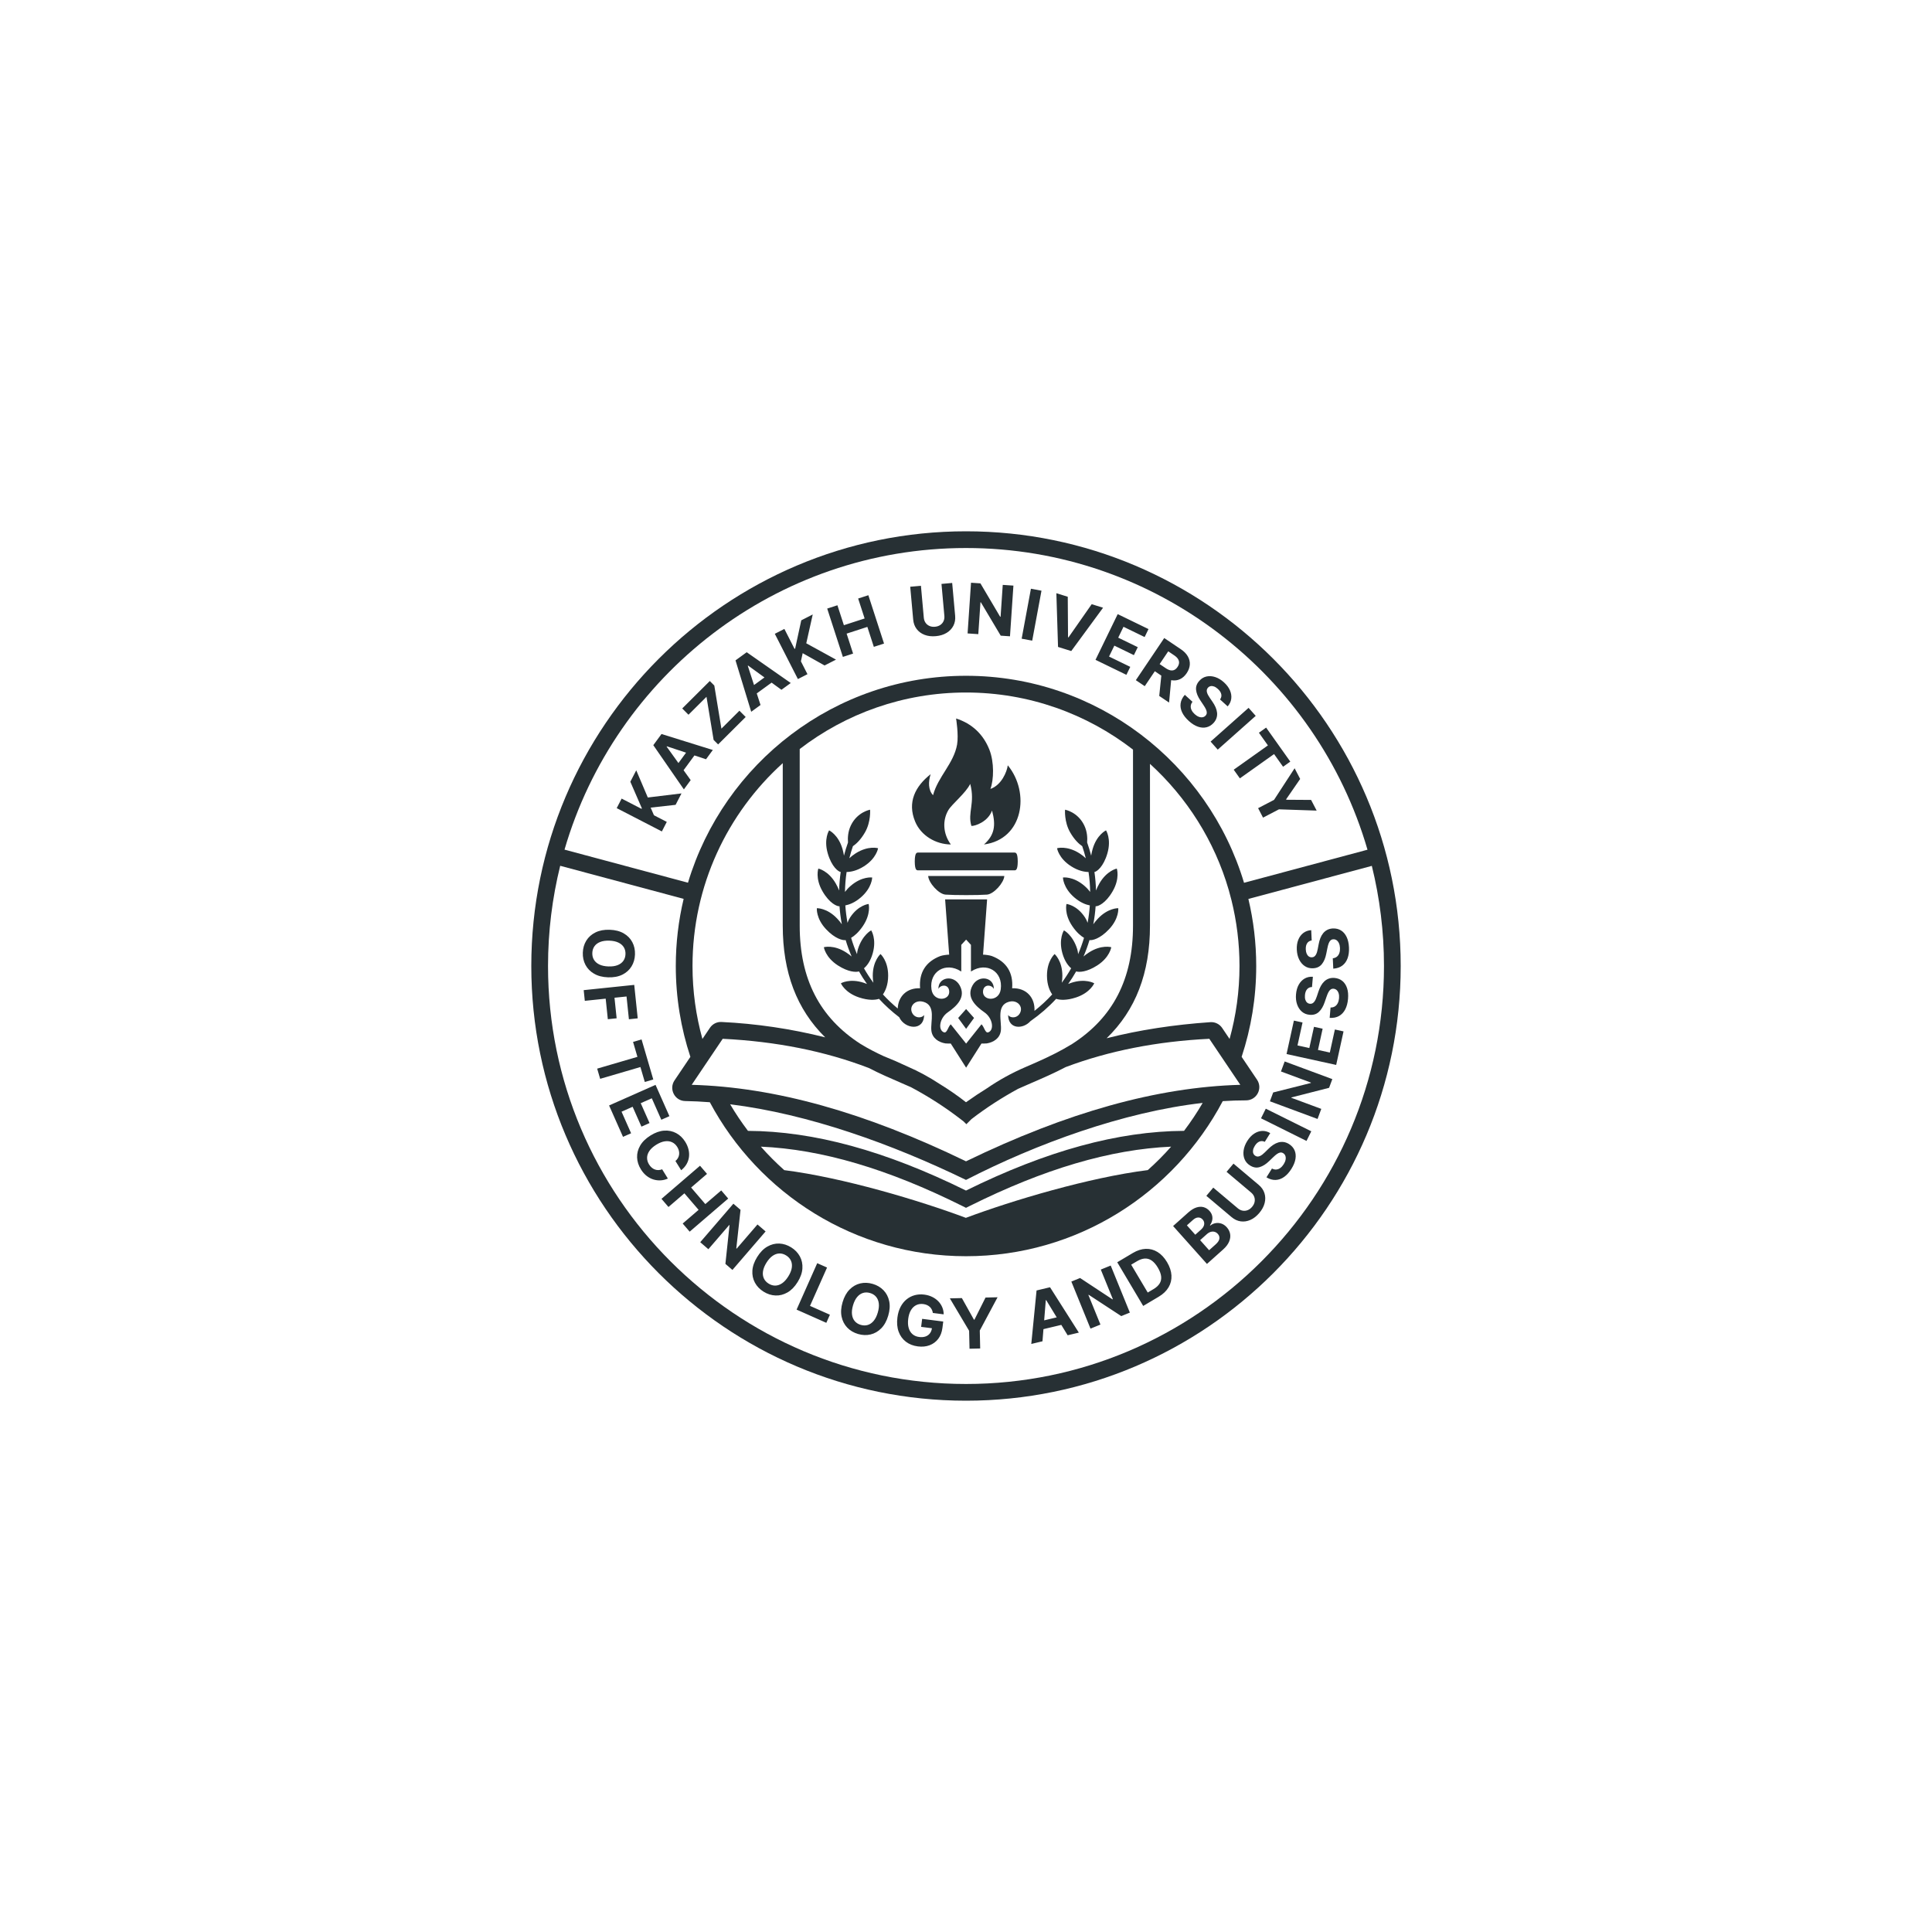
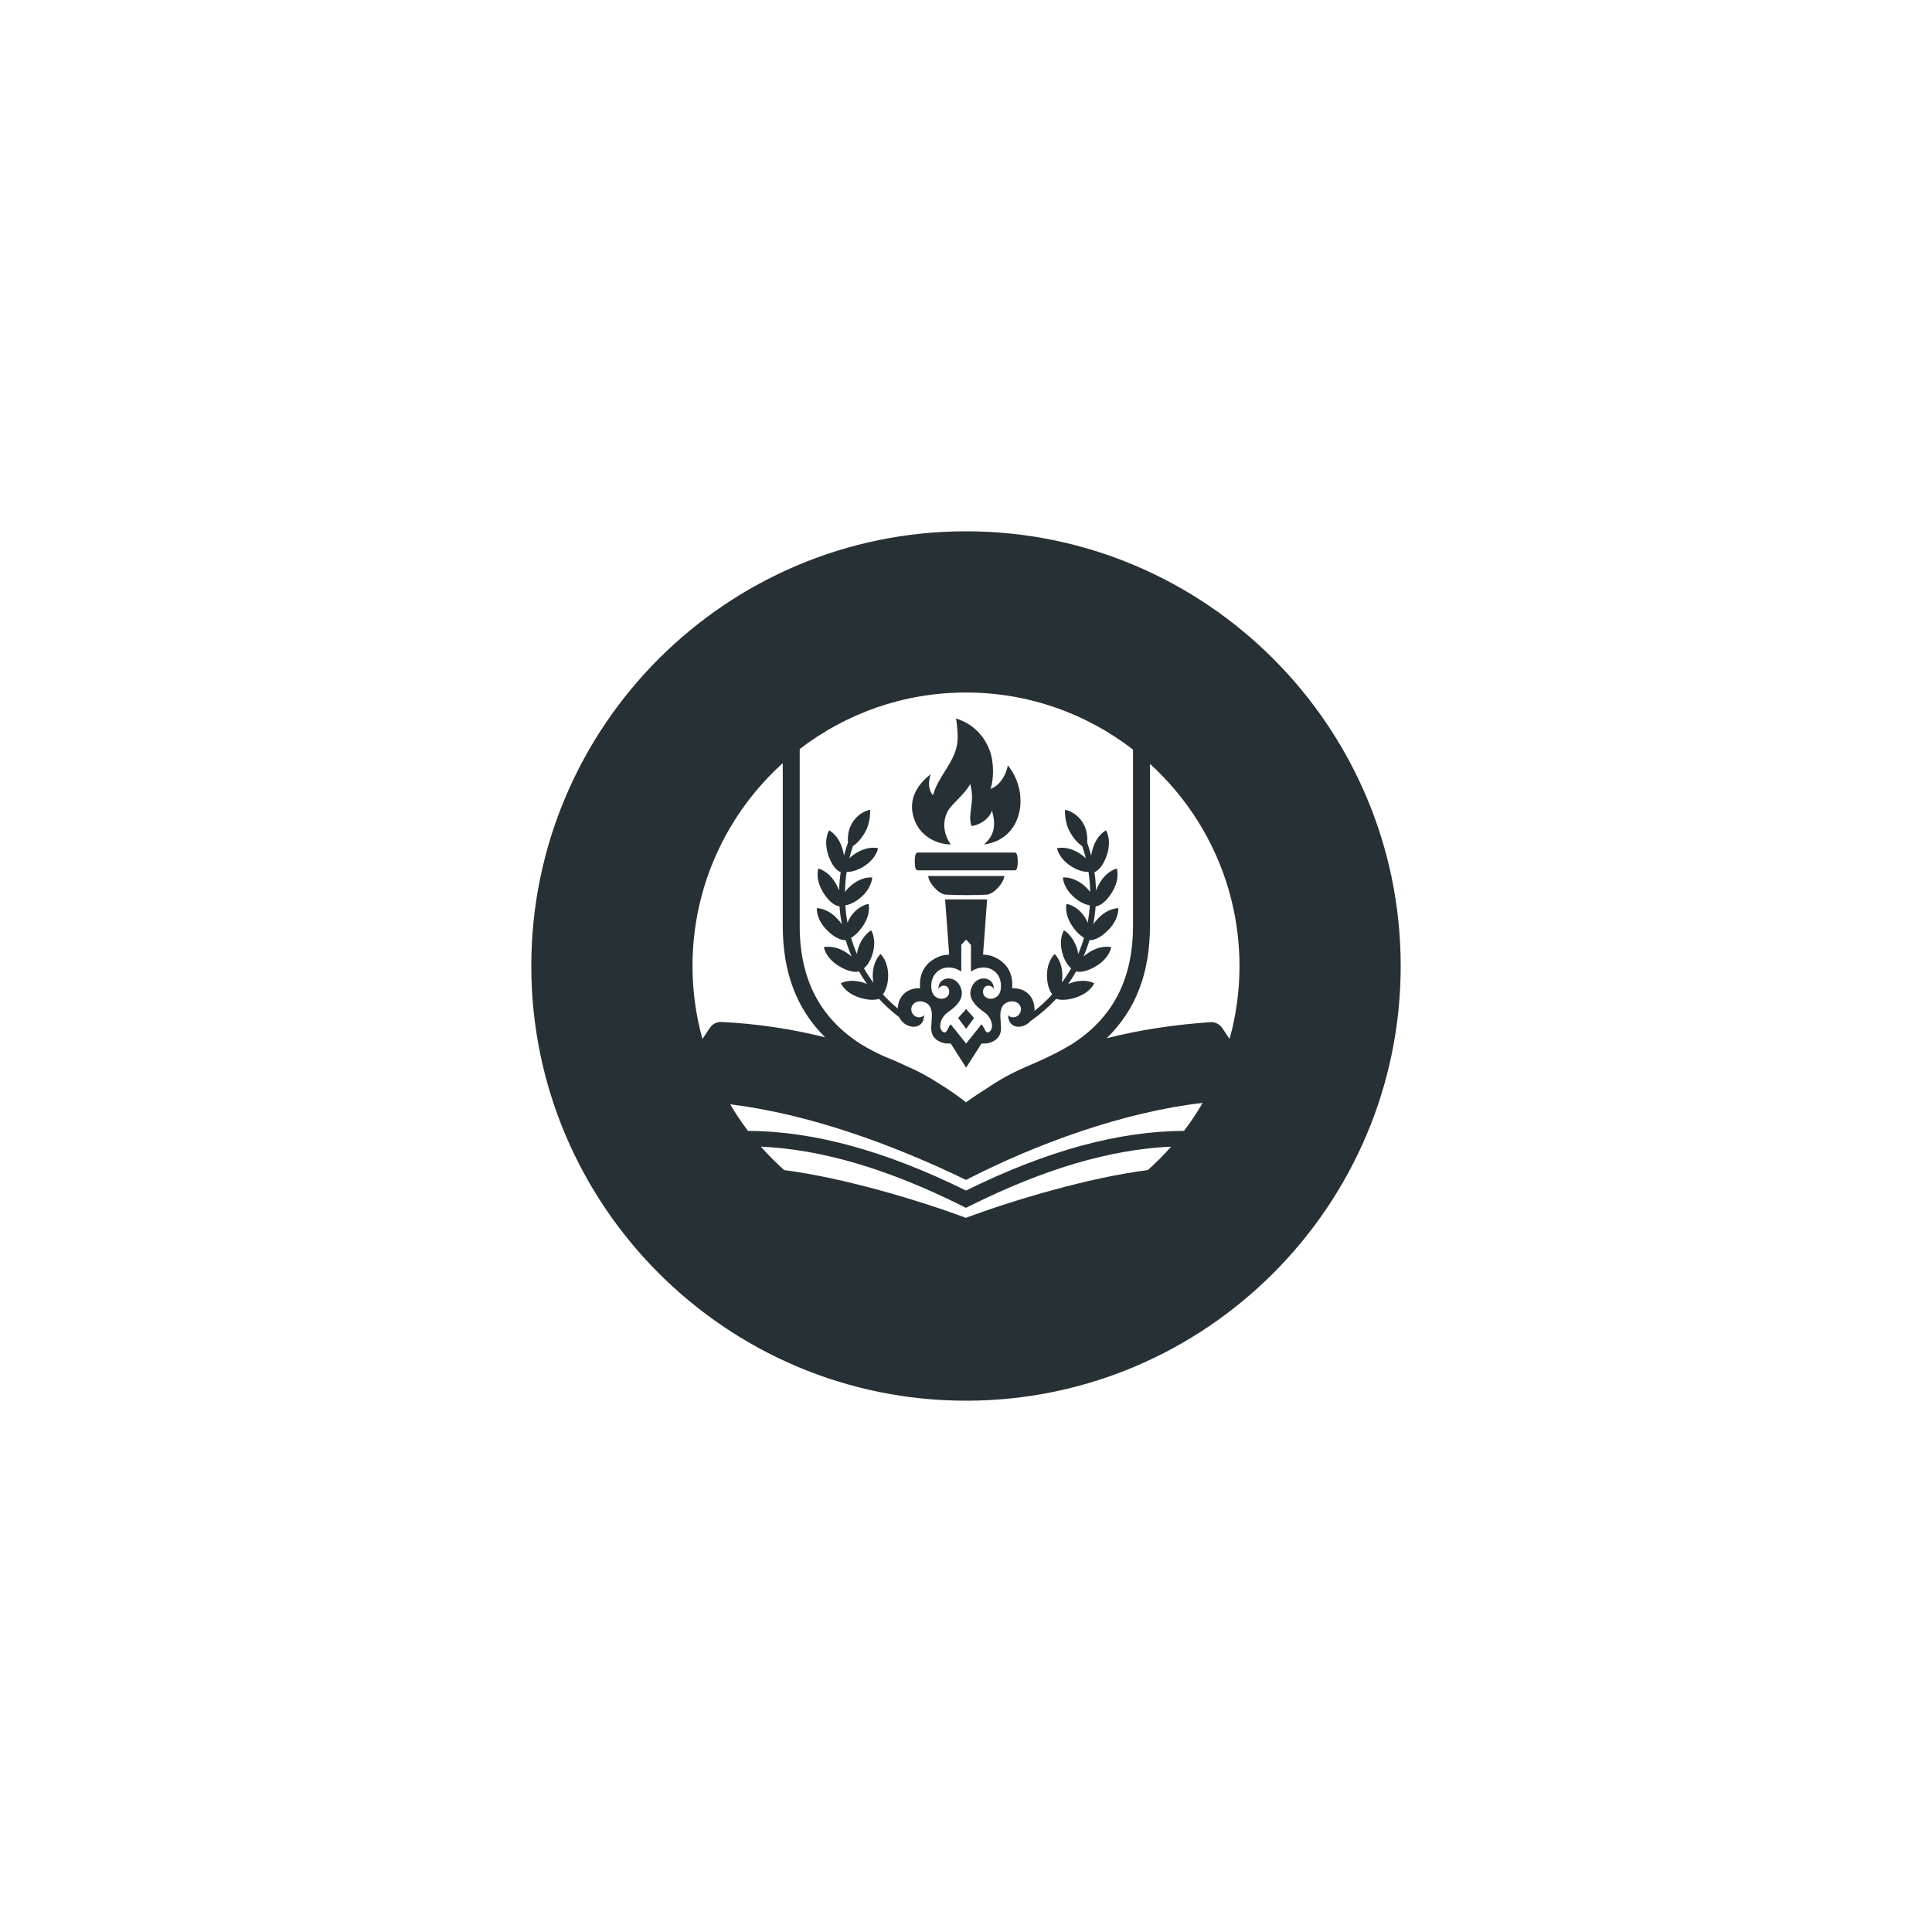
<svg xmlns="http://www.w3.org/2000/svg" width="400" height="400" viewBox="0 0 400 400" fill="none">
-   <rect width="400" height="400" fill="white" />
  <path d="M200 110C150.374 110 110 150.374 110 200C110 249.626 150.374 290 200 290C249.626 290 290 249.626 290 200C290 150.374 249.626 110 200 110Z" fill="#273034" />
-   <path d="M199.999 113.461C239.364 113.461 272.671 139.883 283.125 175.923L257.564 182.772C250.14 158.01 227.145 139.914 199.999 139.914C172.859 139.914 149.867 158.003 142.439 182.757L116.877 175.907C127.337 139.876 160.639 113.461 199.999 113.461Z" fill="white" />
-   <path d="M200.001 286.538C152.284 286.538 113.463 247.718 113.463 200C113.463 192.85 114.341 185.903 115.983 179.253L141.541 186.101C140.48 190.564 139.915 195.217 139.915 200C139.915 206.568 140.979 212.89 142.936 218.81L139.653 223.682C138.443 225.478 139.692 227.923 141.857 227.959C143.542 227.987 145.245 228.072 146.963 228.206C157.082 247.158 177.058 260.086 200.001 260.086C223.034 260.086 243.075 247.053 253.155 227.979C254.784 227.874 256.393 227.817 257.973 227.819C260.175 227.822 261.486 225.371 260.256 223.544L257.066 218.81C259.023 212.89 260.087 206.568 260.087 200C260.087 195.223 259.523 190.575 258.464 186.117L284.022 179.269C285.662 185.914 286.538 192.856 286.538 200C286.538 247.718 247.718 286.538 200.001 286.538Z" fill="white" />
  <path d="M152.28 136.722L155.531 147.366L157.458 145.964L156.678 143.565L159.75 141.331L161.791 142.813L163.718 141.411L154.598 135.037L152.28 136.722ZM154.886 137.799L158.273 140.258L156.114 141.829L154.82 137.847L154.886 137.799ZM149.361 150.86L147.889 141.933L146.958 140.997L141.25 146.678L142.543 147.978L146.271 144.268L147.746 153.192L148.677 154.127L154.386 148.446L153.092 147.146L149.361 150.86ZM131.727 159.483L130.504 161.852L132.889 167.344L132.825 167.467L128.704 165.339L127.684 167.315L137.031 172.141L138.051 170.165L135.395 168.794L134.71 167.209L139.875 166.632L141.095 164.268L134.122 165.113L131.727 159.483ZM135.26 154.28L141.588 163.435L142.998 161.515L141.528 159.466L143.777 156.405L146.171 157.197L147.582 155.277L136.958 151.97L135.26 154.28ZM138.07 154.516L142.044 155.831L140.463 157.982L138.022 154.582L138.07 154.516ZM168.268 127.218L165.893 128.43L164.628 134.281L164.504 134.344L162.397 130.213L160.416 131.223L165.196 140.594L167.177 139.584L165.819 136.92L166.186 135.234L170.718 137.777L173.088 136.568L166.93 133.188L168.268 127.218ZM251.871 148.644C251.984 148.289 252.02 147.924 251.98 147.55C251.94 147.176 251.836 146.797 251.667 146.413C251.498 146.028 251.278 145.644 251.007 145.259L250.459 144.457C250.324 144.264 250.206 144.073 250.106 143.883C250.006 143.692 249.932 143.508 249.886 143.33C249.84 143.152 249.832 142.981 249.862 142.818C249.891 142.656 249.972 142.507 250.103 142.372C250.256 142.205 250.44 142.099 250.657 142.056C250.875 142.013 251.11 142.038 251.363 142.131C251.616 142.224 251.876 142.393 252.145 142.637C252.541 142.996 252.777 143.365 252.854 143.744C252.93 144.123 252.844 144.48 252.596 144.815L254.175 146.247C254.588 145.776 254.835 145.255 254.914 144.684C254.993 144.113 254.906 143.532 254.653 142.942C254.4 142.352 253.985 141.795 253.407 141.27C252.838 140.755 252.242 140.393 251.616 140.186C250.99 139.979 250.39 139.936 249.815 140.057C249.24 140.178 248.74 140.476 248.315 140.95C247.789 141.523 247.563 142.152 247.635 142.837C247.707 143.522 247.999 144.243 248.511 144.998L249.166 145.981C249.388 146.307 249.559 146.601 249.68 146.863C249.8 147.125 249.857 147.363 249.852 147.575C249.847 147.787 249.764 147.981 249.606 148.156C249.435 148.344 249.228 148.458 248.982 148.499C248.737 148.54 248.474 148.507 248.194 148.401C247.913 148.294 247.634 148.115 247.355 147.861C247.071 147.604 246.857 147.329 246.712 147.038C246.567 146.747 246.506 146.454 246.531 146.16C246.555 145.865 246.677 145.579 246.896 145.302L245.303 143.856C244.807 144.427 244.517 145.021 244.433 145.636C244.349 146.251 244.452 146.866 244.742 147.481C245.033 148.096 245.492 148.689 246.121 149.26C246.755 149.835 247.384 150.231 248.008 150.448C248.632 150.665 249.222 150.708 249.778 150.577C250.334 150.446 250.83 150.143 251.265 149.668C251.557 149.342 251.759 149 251.871 148.644ZM258.506 146.551L250.643 153.539L252.12 155.201L259.983 148.213L258.506 146.551ZM271.449 165.616L266.323 165.582L266.276 165.491L269.186 161.27L268.035 159.061L263.776 165.605L260.478 167.323L261.498 169.282L264.796 167.564L272.6 167.826L271.449 165.616ZM265.647 158.746L267.142 157.685L262.139 150.641L260.644 151.703L262.509 154.328L255.428 159.358L256.701 161.15L263.782 156.121L265.647 158.746ZM245.69 139.374C246.079 138.797 246.294 138.212 246.336 137.62C246.379 137.027 246.245 136.456 245.935 135.907C245.626 135.358 245.142 134.861 244.483 134.417L241.041 132.099L235.164 140.823L237.008 142.065L239.092 138.973L240.438 139.88L240.007 144.086L242.044 145.458L242.476 140.817C242.511 140.823 242.546 140.835 242.581 140.84C243.203 140.937 243.779 140.862 244.309 140.614C244.839 140.366 245.3 139.953 245.69 139.374ZM243.79 138.094C243.597 138.381 243.378 138.582 243.133 138.697C242.887 138.813 242.616 138.841 242.318 138.781C242.02 138.72 241.695 138.571 241.343 138.334L240.091 137.49L241.87 134.849L243.114 135.687C243.469 135.926 243.729 136.177 243.893 136.438C244.057 136.7 244.13 136.969 244.111 137.245C244.092 137.521 243.986 137.804 243.79 138.094ZM197.139 120.694L194.924 120.894L195.52 127.509C195.556 127.908 195.5 128.271 195.353 128.597C195.205 128.923 194.98 129.189 194.678 129.395C194.374 129.601 194.008 129.724 193.578 129.762C193.152 129.801 192.771 129.746 192.434 129.598C192.097 129.449 191.827 129.228 191.624 128.933C191.42 128.639 191.3 128.292 191.264 127.893L190.668 121.278L188.452 121.478L189.066 128.282C189.135 129.046 189.376 129.698 189.79 130.238C190.202 130.779 190.749 131.179 191.429 131.439C192.109 131.699 192.885 131.79 193.754 131.711C194.62 131.633 195.365 131.406 195.987 131.028C196.61 130.65 197.077 130.158 197.389 129.553C197.7 128.947 197.822 128.262 197.753 127.498L197.139 120.694ZM177.672 123.919L179.012 128.048L174.718 129.441L173.378 125.313L171.263 125.999L174.509 136.005L176.624 135.319L175.284 131.185L179.578 129.792L180.919 133.925L183.029 133.241L179.783 123.234L177.672 123.919ZM226.023 125.091L221.218 131.967L221.125 131.938L221.069 123.551L218.709 122.818L219.055 133.941L221.792 134.792L228.377 125.823L226.023 125.091ZM207.161 127.694L207.069 127.688L202.986 120.78L201.039 120.648L200.328 131.144L202.546 131.294L202.994 124.689L203.071 124.694L207.189 131.609L209.106 131.739L209.817 121.243L207.608 121.094L207.161 127.694ZM211.523 132.234L213.709 132.639L215.628 122.297L213.442 121.891L211.523 132.234ZM234.76 135.638L235.561 133.989L231.514 132.023L232.608 129.769L236.984 131.893L237.785 130.244L231.409 127.148L226.813 136.61L233.208 139.716L234.01 138.066L229.615 135.932L230.713 133.673L234.76 135.638Z" fill="#273034" />
  <path d="M268.986 198.671C269.281 199.261 269.674 199.716 270.166 200.038C270.657 200.36 271.221 200.504 271.857 200.471C272.634 200.438 273.239 200.154 273.673 199.62C274.108 199.085 274.412 198.37 274.586 197.474L274.82 196.316C274.894 195.929 274.982 195.6 275.083 195.329C275.183 195.059 275.31 194.851 275.465 194.705C275.619 194.559 275.814 194.48 276.05 194.469C276.303 194.457 276.531 194.524 276.733 194.669C276.935 194.814 277.098 195.023 277.22 195.297C277.343 195.57 277.413 195.895 277.43 196.271C277.448 196.655 277.405 197 277.301 197.308C277.197 197.617 277.033 197.866 276.807 198.056C276.581 198.247 276.292 198.362 275.941 198.403L276.041 200.553C276.797 200.5 277.422 200.287 277.917 199.912C278.412 199.538 278.775 199.031 279.005 198.391C279.236 197.751 279.331 197.007 279.292 196.159C279.252 195.304 279.089 194.578 278.802 193.983C278.515 193.388 278.129 192.94 277.644 192.639C277.158 192.338 276.594 192.2 275.951 192.227C275.513 192.251 275.128 192.349 274.797 192.52C274.466 192.691 274.182 192.923 273.945 193.215C273.708 193.508 273.514 193.849 273.361 194.24C273.207 194.631 273.09 195.058 273.009 195.521L272.827 196.476C272.787 196.708 272.734 196.926 272.67 197.131C272.606 197.337 272.527 197.519 272.433 197.677C272.34 197.836 272.225 197.962 272.089 198.056C271.953 198.15 271.791 198.198 271.602 198.2C271.376 198.21 271.171 198.154 270.987 198.03C270.803 197.907 270.655 197.723 270.542 197.478C270.43 197.233 270.365 196.929 270.348 196.566C270.323 196.033 270.418 195.605 270.633 195.283C270.847 194.961 271.161 194.77 271.572 194.709L271.473 192.58C270.847 192.62 270.305 192.813 269.844 193.16C269.384 193.507 269.034 193.979 268.794 194.574C268.555 195.17 268.453 195.858 268.49 196.638C268.526 197.404 268.691 198.082 268.986 198.671ZM227.909 262.851L230.403 268.978L230.317 269.014L223.618 264.598L221.81 265.333L225.776 275.076L227.835 274.238L225.339 268.106L225.411 268.077L232.146 272.484L233.925 271.76L229.959 262.016L227.909 262.851ZM277.927 203.104C277.485 202.741 276.944 202.531 276.303 202.472C275.866 202.438 275.471 202.484 275.12 202.61C274.769 202.736 274.457 202.929 274.184 203.187C273.911 203.445 273.673 203.758 273.469 204.126C273.266 204.493 273.093 204.901 272.951 205.349L272.645 206.272C272.575 206.496 272.494 206.705 272.403 206.9C272.313 207.095 272.21 207.265 272.097 207.41C271.983 207.555 271.852 207.665 271.705 207.74C271.557 207.815 271.39 207.841 271.203 207.818C270.978 207.798 270.782 207.715 270.616 207.569C270.45 207.422 270.327 207.22 270.248 206.962C270.169 206.705 270.145 206.395 270.176 206.033C270.222 205.501 270.372 205.089 270.628 204.799C270.883 204.508 271.219 204.36 271.635 204.354L271.818 202.23C271.193 202.187 270.629 202.307 270.126 202.59C269.625 202.874 269.216 203.295 268.899 203.854C268.583 204.412 268.392 205.081 268.325 205.859C268.259 206.623 268.334 207.317 268.547 207.94C268.762 208.563 269.092 209.067 269.537 209.451C269.981 209.834 270.521 210.052 271.156 210.103C271.93 210.173 272.568 209.972 273.069 209.499C273.57 209.027 273.966 208.358 274.257 207.493L274.642 206.376C274.767 206.002 274.897 205.687 275.033 205.433C275.168 205.178 275.321 204.989 275.494 204.864C275.666 204.74 275.87 204.688 276.105 204.708C276.358 204.73 276.574 204.826 276.756 204.996C276.937 205.166 277.07 205.395 277.156 205.682C277.241 205.97 277.267 206.301 277.235 206.676C277.202 207.059 277.114 207.396 276.97 207.687C276.826 207.979 276.63 208.205 276.381 208.364C276.132 208.523 275.831 208.599 275.477 208.593L275.293 210.737C276.049 210.785 276.696 210.656 277.236 210.35C277.776 210.044 278.203 209.589 278.516 208.985C278.829 208.382 279.022 207.657 279.095 206.811C279.168 205.958 279.102 205.217 278.897 204.59C278.691 203.962 278.368 203.467 277.927 203.104ZM171.232 262.432L169.199 261.529L164.926 271.141L171.08 273.876L171.825 272.201L167.703 270.369L171.232 262.432ZM166.129 262.617C166.186 261.705 166.011 260.873 165.602 260.12C165.193 259.367 164.595 258.746 163.807 258.255C163.014 257.761 162.19 257.497 161.335 257.464C160.481 257.43 159.658 257.641 158.867 258.095C158.075 258.55 157.376 259.264 156.77 260.239C156.165 261.21 155.833 262.15 155.774 263.062C155.715 263.973 155.889 264.805 156.295 265.558C156.701 266.311 157.301 266.935 158.095 267.429C158.883 267.92 159.704 268.182 160.56 268.217C161.416 268.252 162.24 268.042 163.034 267.588C163.827 267.134 164.526 266.42 165.132 265.446C165.739 264.472 166.071 263.529 166.129 262.617ZM163.931 262.483C163.849 263.033 163.611 263.623 163.218 264.254C162.826 264.885 162.401 265.358 161.943 265.675C161.487 265.991 161.018 266.156 160.539 266.168C160.059 266.18 159.591 266.044 159.135 265.759C158.678 265.475 158.35 265.115 158.149 264.68C157.948 264.244 157.889 263.751 157.971 263.202C158.054 262.651 158.291 262.061 158.684 261.43C159.076 260.799 159.502 260.326 159.959 260.009C160.416 259.693 160.884 259.529 161.364 259.517C161.843 259.505 162.311 259.641 162.767 259.925C163.224 260.209 163.552 260.569 163.753 261.005C163.954 261.441 164.013 261.934 163.931 262.483ZM156.83 253.512L152.513 258.525L152.443 258.464L153.32 250.488L151.841 249.214L144.976 257.184L146.661 258.636L150.982 253.62L151.04 253.67L150.187 261.673L151.642 262.927L158.508 254.957L156.83 253.512ZM239.655 259.213C238.9 258.75 238.087 258.532 237.216 258.562C236.346 258.592 235.455 258.876 234.545 259.417L231.313 261.338L236.687 270.381L239.893 268.476C240.812 267.93 241.493 267.28 241.939 266.525C242.385 265.77 242.584 264.949 242.537 264.061C242.489 263.173 242.185 262.258 241.625 261.316C241.067 260.377 240.411 259.676 239.655 259.213ZM240.089 265.734C239.821 266.165 239.406 266.549 238.84 266.885L237.626 267.607L234.199 261.839L235.418 261.115C235.983 260.78 236.518 260.597 237.022 260.568C237.527 260.539 238.003 260.679 238.451 260.986C238.898 261.293 239.321 261.781 239.718 262.449C240.119 263.124 240.347 263.732 240.404 264.273C240.461 264.815 240.356 265.302 240.089 265.734ZM149.323 246.465L146.03 249.293L143.088 245.869L146.38 243.04L144.931 241.353L136.952 248.208L138.401 249.895L141.698 247.064L144.639 250.488L141.343 253.32L142.789 255.003L150.769 248.148L149.323 246.465ZM182.92 267.132C182.324 266.516 181.582 266.079 180.691 265.818C179.793 265.555 178.929 265.522 178.097 265.719C177.265 265.916 176.529 266.34 175.889 266.992C175.249 267.642 174.767 268.518 174.445 269.619C174.123 270.717 174.056 271.712 174.245 272.606C174.433 273.5 174.823 274.254 175.417 274.871C176.011 275.487 176.756 275.927 177.654 276.189C178.544 276.45 179.406 276.482 180.24 276.286C181.074 276.089 181.811 275.665 182.453 275.015C183.095 274.364 183.577 273.489 183.9 272.388C184.222 271.287 184.288 270.289 184.099 269.395C183.909 268.501 183.516 267.747 182.92 267.132ZM181.735 271.754C181.527 272.467 181.245 273.038 180.889 273.465C180.534 273.893 180.127 274.177 179.668 274.317C179.21 274.458 178.722 274.452 178.207 274.301C177.69 274.15 177.278 273.892 176.967 273.526C176.657 273.161 176.467 272.702 176.399 272.15C176.33 271.598 176.4 270.966 176.609 270.253C176.818 269.54 177.1 268.969 177.455 268.542C177.811 268.114 178.218 267.83 178.676 267.689C179.135 267.549 179.622 267.554 180.138 267.706C180.654 267.857 181.067 268.115 181.378 268.48C181.688 268.847 181.877 269.305 181.946 269.857C182.014 270.409 181.944 271.041 181.735 271.754ZM137.092 242.091C136.826 242.195 136.565 242.25 136.31 242.254C136.054 242.258 135.809 242.216 135.575 242.128C135.34 242.04 135.122 241.909 134.921 241.734C134.719 241.559 134.539 241.346 134.381 241.093C134.1 240.642 133.964 240.177 133.971 239.696C133.978 239.216 134.139 238.745 134.453 238.285C134.767 237.825 135.242 237.396 135.879 236.999C136.498 236.614 137.083 236.38 137.635 236.298C138.188 236.216 138.685 236.275 139.126 236.476C139.568 236.676 139.934 237.008 140.221 237.47C140.381 237.725 140.493 237.986 140.557 238.25C140.621 238.515 140.637 238.774 140.606 239.028C140.574 239.281 140.495 239.522 140.369 239.75C140.243 239.978 140.067 240.187 139.842 240.376L141.032 242.285C141.511 241.901 141.884 241.476 142.15 241.01C142.416 240.543 142.581 240.052 142.645 239.536C142.708 239.02 142.675 238.495 142.544 237.962C142.413 237.428 142.186 236.903 141.863 236.386C141.374 235.601 140.755 235.006 140.005 234.603C139.254 234.199 138.424 234.027 137.513 234.086C136.602 234.146 135.659 234.479 134.686 235.086C133.715 235.691 133.001 236.387 132.544 237.175C132.087 237.962 131.873 238.782 131.903 239.632C131.933 240.483 132.197 241.307 132.693 242.103C133.05 242.675 133.456 243.135 133.913 243.482C134.369 243.829 134.849 244.075 135.353 244.219C135.856 244.363 136.359 244.415 136.86 244.374C137.362 244.334 137.833 244.211 138.273 244.005L137.092 242.091ZM204.044 268.642L201.749 273.225L201.646 273.228L199.145 268.754L196.655 268.81L200.645 275.522L200.73 279.24L202.938 279.189L202.854 275.471L206.535 268.585L204.044 268.642ZM214.608 267.176L213.516 278.251L215.834 277.698L216.036 275.184L219.731 274.303L221.045 276.455L223.363 275.903L217.396 266.511L214.608 267.176ZM216.183 273.364L216.52 269.192L216.6 269.173L218.78 272.745L216.183 273.364ZM188.61 271.243C188.899 270.767 189.261 270.422 189.698 270.209C190.134 269.995 190.619 269.922 191.152 269.99C191.437 270.027 191.694 270.096 191.921 270.197C192.148 270.299 192.345 270.429 192.513 270.587C192.681 270.745 192.817 270.928 192.922 271.136C193.026 271.344 193.098 271.577 193.138 271.834L195.38 272.121C195.375 271.595 195.274 271.101 195.077 270.639C194.881 270.178 194.604 269.765 194.249 269.402C193.893 269.039 193.471 268.739 192.984 268.503C192.496 268.266 191.957 268.11 191.366 268.035C190.676 267.947 190.021 267.986 189.399 268.151C188.777 268.317 188.214 268.602 187.71 269.007C187.206 269.413 186.789 269.932 186.457 270.564C186.126 271.197 185.907 271.935 185.799 272.782C185.658 273.882 185.743 274.859 186.054 275.711C186.364 276.564 186.862 277.254 187.547 277.782C188.232 278.309 189.064 278.636 190.043 278.76C190.919 278.872 191.719 278.794 192.444 278.526C193.168 278.258 193.766 277.82 194.238 277.212C194.709 276.604 195.003 275.842 195.12 274.925L195.288 273.61L190.921 273.053L190.71 274.713L192.948 274.999C192.886 275.415 192.748 275.768 192.529 276.054C192.299 276.356 191.995 276.574 191.617 276.707C191.24 276.839 190.801 276.874 190.302 276.81C189.752 276.74 189.291 276.546 188.921 276.227C188.551 275.909 188.288 275.481 188.133 274.943C187.977 274.406 187.945 273.774 188.038 273.047C188.131 272.32 188.322 271.719 188.61 271.243ZM275.327 217.917L272.873 217.379L273.838 212.984L272.046 212.591L271.082 216.986L268.634 216.449L269.676 211.698L267.885 211.305L266.366 218.229L276.641 220.483L278.165 213.539L276.373 213.146L275.327 217.917ZM132.803 233.259L134.48 232.515L132.656 228.402L134.947 227.386L136.919 231.833L138.595 231.09L135.722 224.61L126.105 228.874L128.988 235.372L130.664 234.629L128.684 230.164L130.98 229.146L132.803 233.259ZM266.871 236.859C266.498 236.629 266.126 236.49 265.756 236.443C265.387 236.395 265.021 236.424 264.66 236.529C264.299 236.635 263.945 236.805 263.596 237.039C263.247 237.273 262.908 237.557 262.577 237.892L261.885 238.573C261.719 238.74 261.552 238.89 261.382 239.022C261.212 239.154 261.044 239.259 260.876 239.336C260.709 239.413 260.543 239.451 260.377 239.451C260.212 239.45 260.051 239.397 259.896 239.292C259.704 239.172 259.567 239.009 259.486 238.803C259.406 238.596 259.389 238.36 259.436 238.095C259.483 237.829 259.603 237.543 259.795 237.235C260.078 236.782 260.4 236.485 260.76 236.342C261.12 236.2 261.486 236.221 261.859 236.406L262.99 234.599C262.453 234.275 261.897 234.125 261.321 234.148C260.745 234.172 260.188 234.36 259.652 234.713C259.116 235.066 258.641 235.574 258.227 236.236C257.82 236.886 257.57 237.537 257.476 238.19C257.383 238.843 257.447 239.441 257.668 239.985C257.889 240.529 258.27 240.969 258.812 241.304C259.469 241.719 260.128 241.831 260.79 241.639C261.451 241.447 262.108 241.032 262.762 240.395L263.614 239.577C263.895 239.3 264.155 239.08 264.391 238.915C264.627 238.75 264.851 238.651 265.061 238.619C265.271 238.587 265.476 238.634 265.676 238.759C265.891 238.893 266.041 239.077 266.124 239.312C266.208 239.546 266.222 239.81 266.167 240.105C266.112 240.4 265.985 240.707 265.785 241.026C265.581 241.351 265.349 241.611 265.088 241.805C264.827 241.999 264.55 242.11 264.255 242.138C263.961 242.166 263.658 242.097 263.346 241.93L262.205 243.754C262.855 244.141 263.491 244.322 264.111 244.296C264.731 244.27 265.318 244.06 265.872 243.665C266.426 243.271 266.928 242.713 267.379 241.993C267.833 241.268 268.112 240.579 268.215 239.926C268.318 239.274 268.256 238.686 268.029 238.162C267.801 237.637 267.415 237.203 266.871 236.859ZM265.21 221.838L271.413 224.138L271.381 224.225L263.599 226.182L262.921 228.012L272.785 231.669L273.557 229.584L267.349 227.282L267.376 227.21L275.175 225.22L275.843 223.419L265.979 219.762L265.21 221.838ZM260.605 245.319L255.382 240.917L253.948 242.618L259.027 246.898C259.334 247.156 259.549 247.453 259.674 247.788C259.798 248.124 259.825 248.471 259.755 248.831C259.685 249.191 259.511 249.535 259.233 249.865C258.957 250.193 258.648 250.422 258.304 250.553C257.96 250.685 257.612 250.718 257.261 250.652C256.909 250.586 256.58 250.424 256.273 250.165L251.194 245.886L249.761 247.587L254.985 251.989C255.572 252.483 256.202 252.777 256.876 252.87C257.55 252.963 258.22 252.863 258.886 252.569C259.552 252.275 260.167 251.794 260.729 251.127C261.29 250.461 261.659 249.775 261.835 249.069C262.012 248.363 261.998 247.685 261.793 247.035C261.588 246.385 261.192 245.814 260.605 245.319ZM261.079 231.534L270.499 236.216L271.489 234.224L262.069 229.543L261.079 231.534ZM254.002 254.107C253.657 253.722 253.278 253.462 252.865 253.329C252.452 253.195 252.045 253.167 251.644 253.245C251.243 253.324 250.887 253.49 250.577 253.744L250.509 253.667C250.727 253.362 250.877 253.04 250.959 252.703C251.042 252.366 251.041 252.027 250.957 251.686C250.873 251.345 250.694 251.022 250.42 250.715C250.069 250.322 249.661 250.061 249.196 249.932C248.732 249.802 248.231 249.825 247.692 249.998C247.154 250.171 246.596 250.516 246.019 251.031L242.878 253.838L249.886 261.683L253.238 258.688C253.825 258.164 254.235 257.628 254.467 257.08C254.699 256.533 254.773 256.005 254.687 255.496C254.602 254.987 254.374 254.524 254.002 254.107ZM245.734 253.696L246.994 252.57C247.362 252.242 247.724 252.075 248.079 252.07C248.435 252.064 248.739 252.203 248.992 252.487C249.178 252.694 249.284 252.917 249.313 253.158C249.342 253.398 249.304 253.638 249.198 253.877C249.092 254.116 248.926 254.337 248.699 254.54L247.469 255.638L245.734 253.696ZM252.459 256.467C252.405 256.834 252.148 257.224 251.686 257.636L250.333 258.845L248.472 256.761L249.862 255.519C250.128 255.281 250.399 255.124 250.676 255.046C250.954 254.968 251.219 254.966 251.472 255.038C251.725 255.111 251.948 255.255 252.142 255.472C252.407 255.769 252.512 256.1 252.459 256.467ZM125.844 211.017L127.668 210.827L127.225 206.571L129.718 206.312L130.209 211.027L132.033 210.837L131.311 203.91L120.849 204.999L121.079 207.211L125.401 206.761L125.844 211.017ZM133.497 224.009L135.256 223.494L132.828 215.202L131.068 215.718L131.973 218.808L123.638 221.25L124.256 223.359L132.591 220.918L133.497 224.009ZM122.994 201.595C123.783 202.056 124.751 202.306 125.898 202.345C127.044 202.384 128.026 202.201 128.846 201.796C129.665 201.39 130.299 200.823 130.746 200.093C131.195 199.363 131.435 198.534 131.467 197.607C131.499 196.673 131.316 195.827 130.918 195.07C130.521 194.313 129.928 193.705 129.139 193.246C128.349 192.787 127.381 192.538 126.235 192.499C125.092 192.46 124.111 192.642 123.292 193.046C122.473 193.449 121.838 194.015 121.389 194.743C120.939 195.472 120.698 196.303 120.666 197.237C120.634 198.164 120.817 199.008 121.214 199.766C121.611 200.525 122.204 201.135 122.994 201.595ZM123.075 195.911C123.353 195.52 123.75 195.222 124.268 195.019C124.785 194.816 125.415 194.727 126.158 194.752C126.9 194.778 127.523 194.91 128.025 195.148C128.528 195.386 128.903 195.71 129.153 196.119C129.403 196.529 129.519 197.002 129.5 197.54C129.482 198.077 129.334 198.541 129.057 198.933C128.78 199.324 128.382 199.621 127.865 199.825C127.347 200.028 126.717 200.117 125.975 200.091C125.232 200.066 124.61 199.934 124.107 199.696C123.605 199.458 123.229 199.134 122.979 198.724C122.729 198.315 122.613 197.841 122.632 197.304C122.651 196.767 122.798 196.303 123.075 195.911Z" fill="#273034" />
-   <path d="M200.001 240.439C179.043 230.276 160.419 225.078 143.209 224.6L149.628 215.071C160.701 215.615 170.805 217.637 179.859 221.109C182.165 222.298 184.378 223.258 186.54 224.191C187.247 224.496 187.937 224.795 188.615 225.095C192.265 227.039 195.711 229.257 198.943 231.752L199.514 232.193L200.076 232.753L201.144 231.689C204.169 229.361 207.386 227.281 210.778 225.434C211.696 225.02 212.64 224.611 213.612 224.191C215.885 223.21 218.216 222.199 220.65 220.923C229.576 217.568 239.506 215.605 250.375 215.071L256.793 224.6C239.584 225.079 220.958 230.277 200.001 240.439Z" fill="white" />
  <path d="M234.577 156.571V191.641C234.581 202.676 230.456 210.693 221.967 216.149C219.581 217.607 217.28 218.726 215.037 219.731C214.616 219.914 214.195 220.1 213.777 220.29C213.254 220.518 212.734 220.744 212.218 220.966C209.508 222.137 206.882 223.576 204.381 225.293C202.896 226.214 201.434 227.184 199.999 228.209C198.272 226.848 196.416 225.569 194.458 224.369C192.353 222.991 190.168 221.798 187.925 220.829C187.919 220.827 187.912 220.824 187.906 220.821C186.287 220.05 184.619 219.326 182.913 218.647C181.369 217.933 179.796 217.135 178.183 216.149C169.692 210.693 165.568 202.676 165.572 191.641V155.077C175.119 147.743 187.058 143.376 200 143.376C213.01 143.376 225.005 147.792 234.577 155.197V156.571Z" fill="white" />
  <path d="M162.061 191.639V158.002C150.594 168.371 143.377 183.358 143.377 199.999C143.377 205.229 144.094 210.295 145.429 215.106L146.986 212.794C147.516 212.007 148.416 211.544 149.364 211.589C156.514 211.928 163.828 213.002 170.847 214.772C164.952 208.961 162.057 201.339 162.061 191.639ZM254.965 186.385L254.398 184.266C251.451 174.094 245.718 165.098 238.09 158.148V191.64C238.094 201.443 235.14 209.125 229.117 214.958C235.944 213.222 243.114 212.146 250.595 211.628C251.563 211.561 252.495 212.023 253.038 212.829L254.572 215.106C255.907 210.295 256.624 205.229 256.624 199.999C256.624 195.307 256.046 190.748 254.965 186.385ZM151.17 228.631C152.294 230.541 153.529 232.376 154.861 234.134C168.51 234.205 183.293 238.25 200 246.491C216.708 238.25 231.492 234.205 245.143 234.13C246.54 232.285 247.832 230.357 248.999 228.347C232.63 230.213 214.622 236.775 200 244.29C184.614 236.828 167.377 230.635 151.17 228.631ZM200 250.068L199.286 249.711C183.837 242.006 170.136 237.959 157.529 237.402C159.044 239.12 160.663 240.741 162.372 242.265C174.545 243.804 190.39 248.556 199.971 252.141C209.57 248.55 225.457 243.785 237.639 242.255C239.344 240.735 240.96 239.116 242.472 237.402C229.865 237.967 216.164 242.006 200.715 249.711L200 250.068Z" fill="white" />
  <path d="M225.446 197.202C225.016 197.479 224.649 197.758 224.328 198.032C224.807 196.915 225.222 195.782 225.564 194.636C226.121 194.734 227.737 194.39 229.617 192.39C231.742 190.13 231.528 188.032 231.528 188.032C231.528 188.032 229.42 187.947 227.295 190.207C226.918 190.608 226.611 190.993 226.355 191.359C226.589 190.118 226.75 188.872 226.839 187.63C227.294 187.693 228.905 187.064 230.371 184.511C231.916 181.821 231.222 179.829 231.222 179.829C231.222 179.829 229.152 180.234 227.607 182.924C227.311 183.441 227.085 183.923 226.917 184.366C226.882 183.073 226.772 181.793 226.591 180.535C227.051 180.485 228.462 179.49 229.277 176.666C230.138 173.686 228.991 171.916 228.991 171.916C228.991 171.916 227.076 172.802 226.216 175.782C226.072 176.28 225.978 176.736 225.916 177.157C225.678 176.226 225.397 175.315 225.08 174.426C225.156 173.505 225.105 172.18 224.486 170.893C223.141 168.097 220.508 167.64 220.508 167.64C220.508 167.64 220.295 170.127 221.566 172.338C222.463 173.899 223.411 174.75 224.063 175.194C224.343 176.01 224.59 176.845 224.801 177.696C224.446 177.354 224.017 177.007 223.491 176.674C220.872 175.012 218.851 175.618 218.851 175.618C218.851 175.618 219.165 177.704 221.785 179.365C223.269 180.306 224.535 180.526 225.368 180.537C225.571 181.888 225.682 183.268 225.708 184.662C225.398 184.251 225.009 183.823 224.51 183.394C222.159 181.37 220.072 181.677 220.072 181.677C220.072 181.677 220.081 183.786 222.432 185.809C223.675 186.879 224.819 187.298 225.636 187.457C225.552 188.657 225.401 189.86 225.177 191.06C225.049 190.687 224.878 190.315 224.648 189.961C222.959 187.359 220.803 187.156 220.803 187.156C220.803 187.156 220.267 189.196 222.016 191.758C222.933 193.101 223.804 193.802 224.434 194.168C224.098 195.31 223.689 196.439 223.212 197.552C223.188 197.2 223.133 196.846 223.026 196.504C222.098 193.544 220.277 192.62 220.277 192.62C220.277 192.62 219.118 194.381 219.958 197.367C220.433 199.055 221.191 199.981 221.773 200.473C221.195 201.498 220.543 202.496 219.828 203.467C219.905 203.031 219.953 202.547 219.952 202.006C219.945 198.904 218.349 197.525 218.349 197.525C218.349 197.525 216.758 198.91 216.765 202.012C216.769 203.967 217.38 205.216 217.847 205.885C216.751 207.087 215.521 208.222 214.176 209.288C214.322 206.576 212.503 204.488 209.553 204.611C209.813 201.364 208.369 199.089 205.37 197.943C204.935 197.776 203.866 197.64 203.53 197.654L204.369 186.213H195.678L196.517 197.654C196.181 197.64 195.113 197.776 194.677 197.943C191.679 199.089 190.234 201.364 190.494 204.611C187.724 204.495 185.952 206.331 185.867 208.802C184.758 207.877 183.732 206.906 182.802 205.885C183.268 205.216 183.88 203.967 183.884 202.012C183.891 198.91 182.3 197.525 182.3 197.525C182.3 197.525 180.704 198.904 180.697 202.006C180.696 202.547 180.744 203.031 180.821 203.467C180.106 202.496 179.454 201.498 178.876 200.473C179.458 199.981 180.216 199.055 180.691 197.367C181.531 194.381 180.372 192.62 180.372 192.62C180.372 192.62 178.551 193.544 177.623 196.504C177.516 196.846 177.461 197.2 177.437 197.552C176.96 196.439 176.551 195.31 176.214 194.168C176.845 193.802 177.715 193.101 178.633 191.758C180.382 189.196 179.845 187.156 179.845 187.156C179.845 187.156 177.69 187.359 176.001 189.961C175.771 190.315 175.6 190.687 175.471 191.06C175.248 189.86 175.096 188.657 175.013 187.457C175.83 187.298 176.974 186.879 178.217 185.809C180.568 183.786 180.577 181.677 180.577 181.677C180.577 181.677 178.49 181.37 176.138 183.394C175.64 183.823 175.251 184.251 174.941 184.662C174.966 183.268 175.078 181.888 175.281 180.537C176.114 180.526 177.38 180.306 178.864 179.365C181.484 177.704 181.797 175.618 181.797 175.618C181.797 175.618 179.777 175.012 177.157 176.674C176.632 177.007 176.203 177.354 175.848 177.696C176.059 176.845 176.305 176.01 176.586 175.194C177.237 174.75 178.186 173.899 179.083 172.338C180.354 170.127 180.141 167.64 180.141 167.64C180.141 167.64 177.508 168.097 176.163 170.893C175.544 172.18 175.493 173.505 175.569 174.426C175.252 175.315 174.971 176.226 174.733 177.157C174.671 176.736 174.577 176.28 174.433 175.782C173.573 172.802 171.658 171.916 171.658 171.916C171.658 171.916 170.511 173.686 171.372 176.666C172.187 179.49 173.598 180.485 174.058 180.535C173.877 181.793 173.767 183.073 173.732 184.366C173.563 183.923 173.338 183.441 173.041 182.924C171.497 180.234 169.427 179.829 169.427 179.829C169.427 179.829 168.733 181.821 170.278 184.511C171.744 187.064 173.354 187.693 173.81 187.63C173.899 188.872 174.06 190.118 174.294 191.359C174.038 190.993 173.731 190.608 173.354 190.207C171.229 187.947 169.121 188.032 169.121 188.032C169.121 188.032 168.907 190.13 171.032 192.39C172.912 194.39 174.527 194.734 175.085 194.636C175.427 195.782 175.842 196.915 176.32 198.032C176 197.758 175.633 197.479 175.203 197.202C172.596 195.52 170.571 196.11 170.571 196.11C170.571 196.11 170.869 198.198 173.475 199.88C175.642 201.277 177.23 201.313 177.844 201.122C178.345 202.006 178.899 202.872 179.498 203.719C179.294 203.637 179.083 203.557 178.856 203.482C175.912 202.504 174.098 203.58 174.098 203.58C174.098 203.58 174.907 205.528 177.851 206.506C179.849 207.17 181.244 207.05 181.988 206.8C183.229 208.15 184.625 209.422 186.173 210.604C187.29 213.053 191.285 213.592 191.329 210.13C191.089 210.532 190.446 210.746 189.816 210.557C189.006 210.313 188.518 209.381 188.703 208.601C188.906 207.744 189.881 207.06 191.134 207.399C193.887 208.145 192.603 211.514 192.831 213.394C193.022 214.961 194.341 215.797 195.739 216.027C195.972 216.065 196.847 216.057 196.847 216.057L200.021 221.046V221.054L200.024 221.05L200.027 221.054V221.046L203.2 216.057C203.2 216.057 204.076 216.065 204.308 216.027C205.707 215.797 207.026 214.961 207.217 213.394C207.445 211.514 206.161 208.145 208.913 207.399C210.166 207.06 211.141 207.744 211.345 208.601C211.53 209.381 211.042 210.313 210.231 210.557C209.602 210.746 208.959 210.532 208.719 210.13C208.757 213.159 211.819 213.122 213.335 211.428C215.345 210.021 217.124 208.471 218.661 206.8C219.405 207.05 220.8 207.17 222.798 206.506C225.742 205.528 226.551 203.58 226.551 203.58C226.551 203.58 224.737 202.504 221.793 203.482C221.566 203.557 221.354 203.637 221.151 203.719C221.75 202.872 222.304 202.006 222.805 201.122C223.419 201.313 225.007 201.277 227.174 199.88C229.78 198.198 230.078 196.11 230.078 196.11C230.078 196.11 228.053 195.52 225.446 197.202ZM207.193 204.834C206.825 207.5 203.332 207.247 203.525 205.188C203.667 203.683 205.356 203.855 205.759 204.753C205.824 202.298 202.618 201.739 201.353 204.019C200.014 206.434 201.915 208.271 203.817 209.594C205.529 210.784 205.891 213.224 204.644 213.721C203.966 213.991 203.812 212.648 203.209 212.072L200.024 216.064L196.839 212.072C196.235 212.648 196.082 213.991 195.404 213.721C194.157 213.224 194.519 210.784 196.23 209.594C198.133 208.271 200.034 206.434 198.694 204.019C197.43 201.739 194.224 202.298 194.289 204.753C194.691 203.855 196.381 203.683 196.522 205.188C196.716 207.247 193.223 207.5 192.854 204.834C192.339 201.109 195.81 199.09 198.943 201.095C198.981 201.113 199.023 201.148 199.023 201.148V195.619L200.024 194.536L201.025 195.619V201.146C201.025 201.146 201.07 201.116 201.105 201.095C204.238 199.09 207.709 201.109 207.193 204.834ZM196.861 174.84C195.187 172.554 195.126 169.786 196.346 167.728C197.096 166.462 199.953 164.202 200.872 162.297C201.931 166.263 200.283 168.268 201.119 171.001C201.871 171.048 204.548 170.15 205.388 167.817C206.238 170.926 205.881 172.932 203.719 174.84C211.885 173.772 213.296 164.083 208.65 158.451C208.473 159.819 207.323 162.561 205.059 163.338C205.764 161.455 205.861 157.804 204.848 155.229C203.586 152.017 201.226 149.801 197.946 148.755C197.946 148.755 198.504 152.141 198.156 154.143C197.476 158.051 194.184 160.827 193.179 164.637C192.165 163.57 192.175 161.86 192.678 160.29C189.495 162.794 187.805 166.089 189.472 170.104C190.688 173.033 193.768 174.811 196.861 174.84ZM210.571 179.714C210.571 179.714 210.713 179.318 210.713 178.36C210.713 177.401 210.571 177 210.571 177C210.489 176.73 210.355 176.517 210.089 176.517H190.015C189.749 176.517 189.615 176.73 189.533 177C189.533 177 189.391 177.401 189.391 178.36C189.391 179.318 189.533 179.714 189.533 179.714C189.615 179.984 189.749 180.197 190.015 180.197H210.089C210.355 180.197 210.489 179.984 210.571 179.714ZM195.752 185.22C197.537 185.357 202.566 185.357 204.352 185.22C205.749 185.113 207.835 182.801 207.937 181.363H192.167C192.269 182.801 194.355 185.113 195.752 185.22ZM200.027 208.907L200.024 208.91L200.021 208.907V208.913L198.379 210.759L199.995 212.971C200.003 212.977 200.012 212.98 200.021 212.983V212.986C200.022 212.986 200.023 212.985 200.024 212.985C200.025 212.985 200.026 212.986 200.027 212.986V212.983C200.035 212.98 200.044 212.977 200.053 212.971L201.669 210.759L200.027 208.913V208.907Z" fill="#273034" />
</svg>